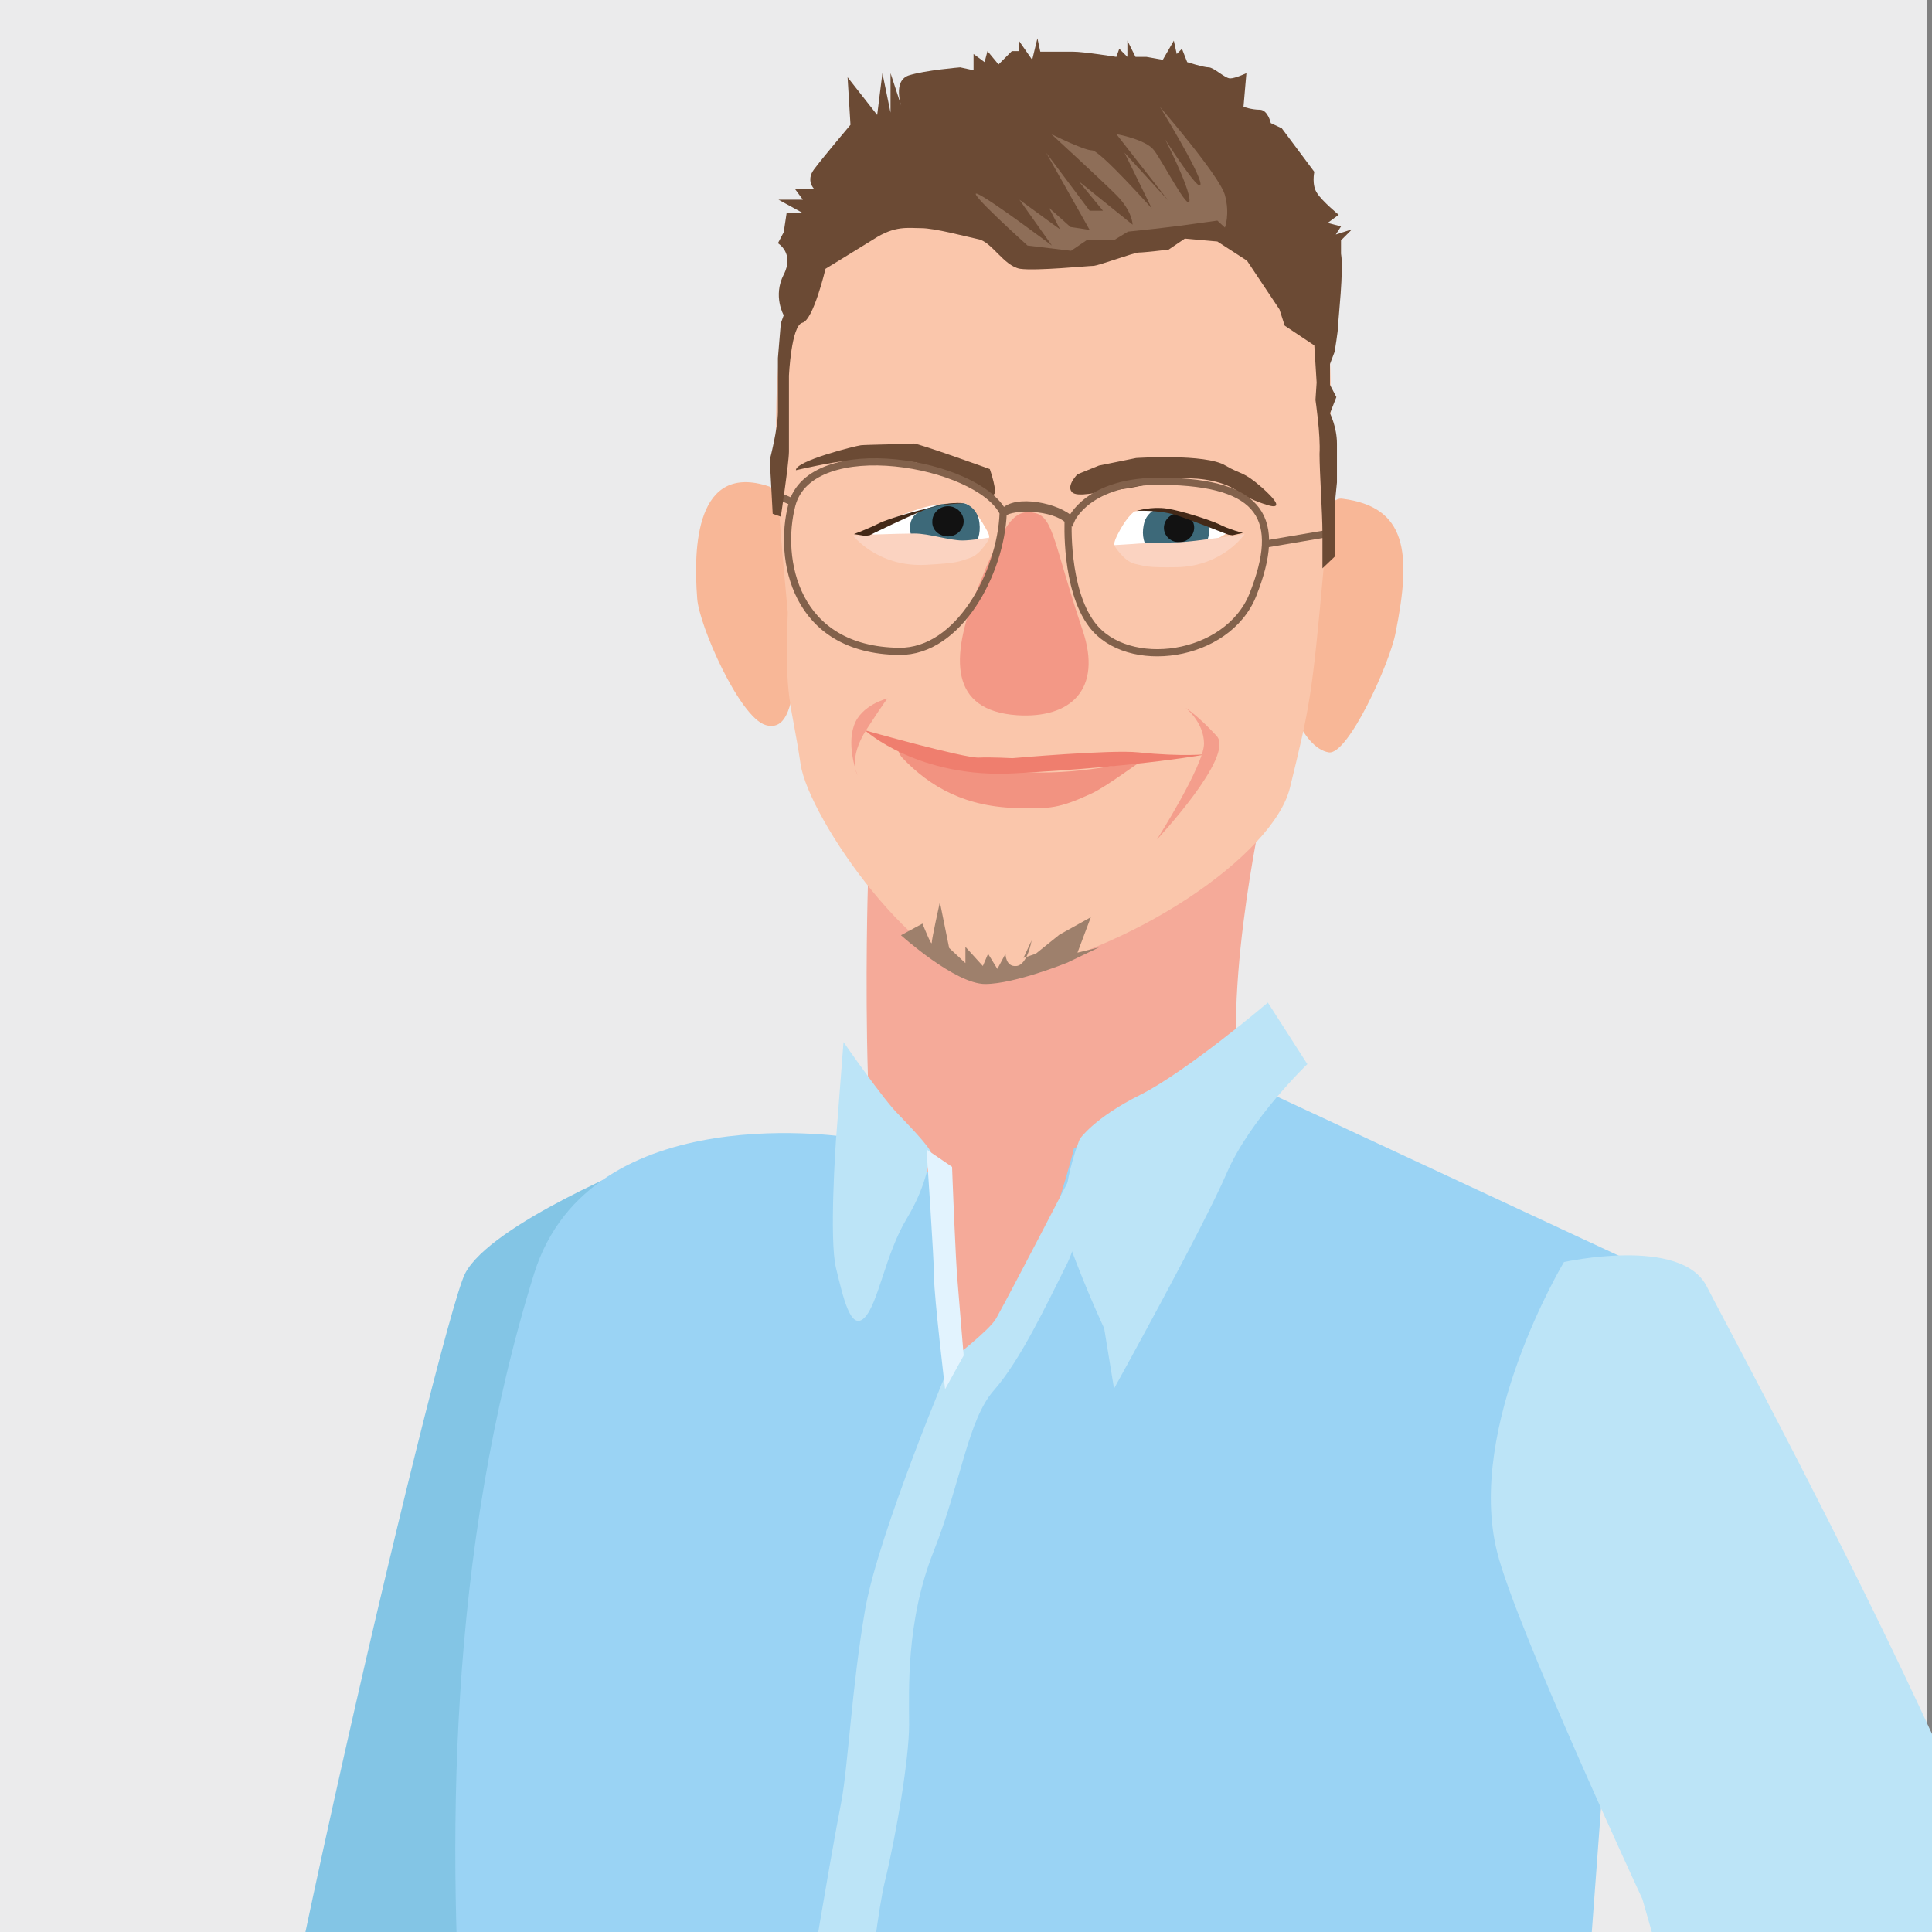
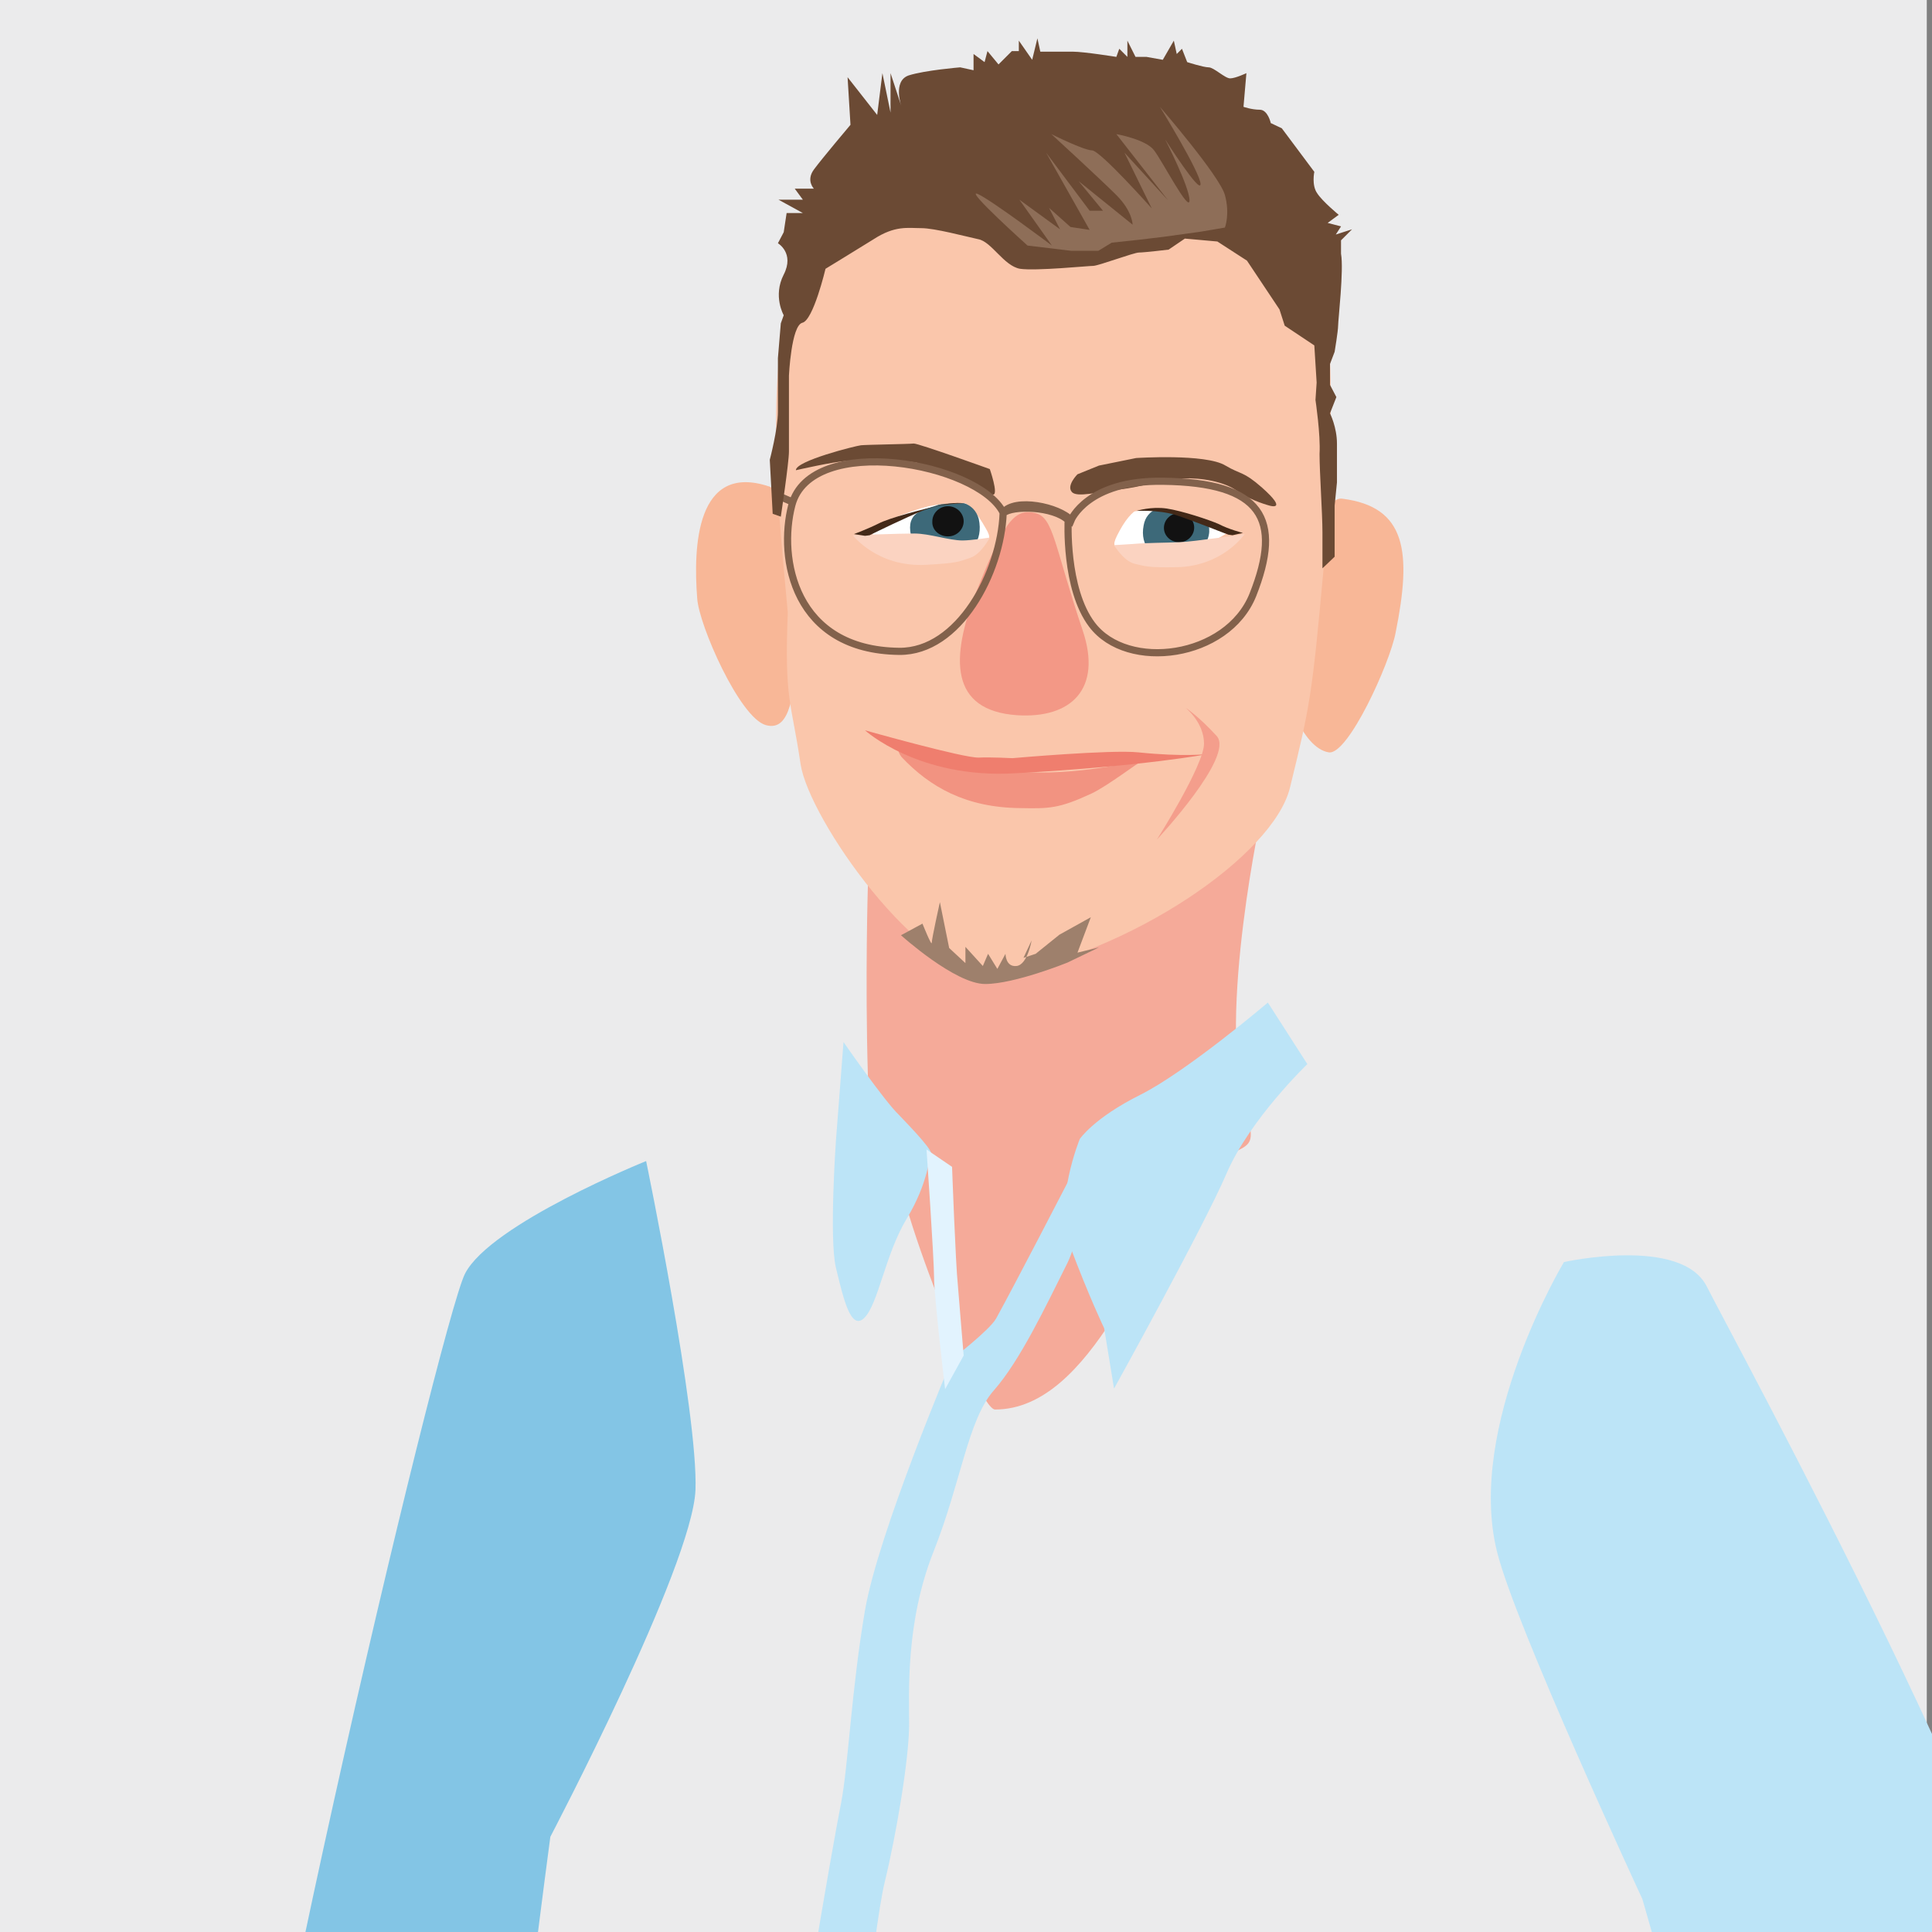
<svg xmlns="http://www.w3.org/2000/svg" xmlns:xlink="http://www.w3.org/1999/xlink" version="1.1" id="Ebene_1" x="0px" y="0px" viewBox="0 0 332.8 332.8" style="enable-background:new 0 0 332.8 332.8;" xml:space="preserve">
  <rect x="0" y="0" width="332.8" height="332.8" fill="#808080" stroke="none" />
  <style type="text/css">
	.st0{fill:#EBEBEC;}
	.st1{clip-path:url(#SVGID_2_);fill:#F5AA99;}
	.st2{clip-path:url(#SVGID_2_);fill:#F8B797;}
	.st3{clip-path:url(#SVGID_2_);fill:#FAC6AB;}
	.st4{clip-path:url(#SVGID_2_);fill:#F39886;}
	.st5{clip-path:url(#SVGID_2_);fill:#F29381;}
	.st6{clip-path:url(#SVGID_2_);fill:#EF7E6E;}
	.st7{fill:none;stroke:#82614B;stroke-width:1.235;stroke-miterlimit:10;}
	.st8{clip-path:url(#SVGID_4_);fill:#83C5E5;}
	.st9{clip-path:url(#SVGID_4_);fill:#6B4A34;}
	.st10{clip-path:url(#SVGID_4_);fill:#9AD3F4;}
	.st11{clip-path:url(#SVGID_4_);fill:#BCE4F7;}
	.st12{clip-path:url(#SVGID_4_);fill:#E2F3FE;}
	.st13{clip-path:url(#SVGID_4_);fill:#9E806C;}
	.st14{clip-path:url(#SVGID_4_);fill:#FFFFFF;}
	.st15{clip-path:url(#SVGID_4_);fill:#3D6979;}
	.st16{clip-path:url(#SVGID_4_);fill:#121212;}
	.st17{clip-path:url(#SVGID_4_);fill:#FAC6AB;}
	.st18{clip-path:url(#SVGID_4_);fill:#FBD3C1;}
	.st19{clip-path:url(#SVGID_4_);fill:#432918;}
	.st20{clip-path:url(#SVGID_6_);fill:none;stroke:#82614B;stroke-width:1.235;stroke-miterlimit:10;}
	.st21{clip-path:url(#SVGID_6_);fill:#6B4A34;}
	.st22{clip-path:url(#SVGID_6_);fill:#8E6E58;}
	.st23{clip-path:url(#SVGID_6_);fill:#F49E8C;}
</style>
  <rect x="-1.1" y="-0.1" class="st0" width="333" height="333" />
  <g>
    <g>
      <defs>
        <rect id="SVGID_1_" x="39.8" y="6.5" width="311.8" height="516.2" />
      </defs>
      <clipPath id="SVGID_2_">
        <use xlink:href="#SVGID_1_" style="overflow:visible;" />
      </clipPath>
      <path class="st1" d="M217.5,139.2c0,0-7.9,35.9-3,51.8c3,9.6-1.3,4-9.1,13.4c-8.1,9.7-17.3,38.4-34,38.4c-3.1,0-19.5-41.4-17-46.3    c2.4-4.8-4.7-2.8-4.9-11.2c-0.5-16.8,0-32.8,0-32.8L217.5,139.2z" />
      <path class="st2" d="M137.7,114.2c-1.3,4.3-1.2,12-5.8,10.7c-4.5-1.3-11.5-17.2-11.8-21.8c-0.7-8.9-0.2-23.5,12.4-19.3    C136.9,85.4,139,109.9,137.7,114.2" />
      <path class="st2" d="M240.4,109c-1,5.3-8.2,21.1-11.5,20.6c-4.6-0.7-8.5-10.6-7.5-17.2c1-6.6,5.2-27.1,9.8-26.5    C242.3,87.3,243.2,95.1,240.4,109" />
      <path class="st3" d="M228,97.9c-2,22.2-2.4,23.9-5.8,37.8c-2.8,11.5-27.2,28.5-51,32.6c-12.9,0-31.9-27.3-33.3-36.7    c-1.6-10.9-2.8-10.8-2.2-26.1C133,75,124.6,13.9,182.5,14C237.4,10.9,229.5,65.9,228,97.9" />
      <path class="st4" d="M175.2,123.2c9.3,0.6,14.7-4.5,11.3-14.6c-4.9-14.6-5-19.4-8.1-20.2c-3.9-1-5.6,2-10.3,13.7    C163.7,113.4,163.6,122.4,175.2,123.2" />
      <path class="st5" d="M154.9,128.8c9.3,1,14.1,3.6,20.2,4.1c10.9,0.9,20-2,21.2-1.5c0.2-0.4-5.5,4-8.3,5.3    c-5.6,2.6-7.3,2.6-12.3,2.5c-9.3-0.1-15.5-3.6-20.4-8.8C154.4,129.2,154.9,128.8,154.9,128.8" />
      <path class="st6" d="M149,125.8c0,0,17,4.8,19.6,4.7c2-0.1,5.8,0.1,5.8,0.1s17-1.5,21.7-1c7.7,0.8,11.9,0.3,11.9,0.3    s-10.9,2.1-33.1,3.3C158.2,134.2,149,125.8,149,125.8" />
    </g>
-     <line class="st7" x1="217.5" y1="93.8" x2="228.7" y2="91.9" />
    <g>
      <defs>
        <rect id="SVGID_3_" x="39.8" y="6.5" width="311.8" height="516.2" />
      </defs>
      <clipPath id="SVGID_4_">
        <use xlink:href="#SVGID_3_" style="overflow:visible;" />
      </clipPath>
      <path class="st8" d="M111.3,200c0,0-26.8,10.8-31.2,19.4c-4.4,8.7-42.3,169.4-40.2,190.8c2.8,29.2,9,99.2,9,99.2l48.6-6.9    c0,0-9-106.2-9-130.4c0-8.6,6.3-55.7,6.3-55.7s24.4-46.5,25-59.7C120.3,243.5,111.3,200,111.3,200" />
      <path class="st9" d="M185.6,81.7l3.7-1.5l6.4-1.3c0,0,12-0.8,15.4,1.3c2.7,1.6,3,0.9,6.3,3.8c4.6,4.1,1.3,3.1,1.3,3.1    s-3.1-0.8-5.4-2.4c-2.4-1.8-6.4-2.4-9.5-2.3c-3.3,0.1-7.1,1.5-10.9,1.9c-3.6,0.4-7.5,1.5-8.3,0.4    C183.7,83.6,185.6,81.7,185.6,81.7" />
-       <path class="st10" d="M264.7,460.9l18-242.8l-71.5-33.3L185,197.8c0,0-8.3,34.1-19.1,35c-1.9,0-2.5-29.3-2.5-29.3l-16.5-7.5    c0,0-45.2-7.6-54.9,23.4c-29.8,95.7-0.9,204.8-3.1,220.5" />
      <path class="st11" d="M160.2,198.9c0,0-0.3,4.9-4,11c-3.7,6.1-4.9,14.7-7.3,17.1c-2.4,2.4-3.7-3.7-4.9-8.6c-1.2-4.9,0-22,0-22    l1.3-16.9c0,0,7,10.1,9.5,12.5C157.2,194.5,161.4,198.9,160.2,198.9" />
      <path class="st11" d="M218.4,172.7c0,0-14,11.9-22,15.9c-8,4-10.4,7.6-10.4,7.6s-4.5,10.9-1.7,18.4c3.3,8.8,5.9,14.2,5.9,14.2    l1.7,10.4c0,0,15.4-27.8,19.4-37.1c4-9.3,13.9-18.8,13.9-18.8L218.4,172.7z" />
      <path class="st11" d="M184,203.5c0,0-9.2,17.8-12.4,23.6c-1.1,2-7.6,7-7.6,7s-12.7,29.9-15,43.3s-2.9,26.8-4.1,33.1    c-1.3,6.4-9.6,53.5-8.9,59.9c0.6,6.4-1.2,75.8-1.2,75.8l13.4,0.8c0,0,0.3-65.7-0.7-71.5c-1-5.7,2.9-43.1,4.9-51.3    s4.2-21.3,4.2-27.1c0-5.7-0.6-17.7,4.2-29.8c4.8-12.1,5.9-22.7,10.4-27.8c4.5-5.1,8.9-14.4,12.7-22    C187.5,209.9,184,203.5,184,203.5" />
      <path class="st12" d="M164,201c0,0,0.6,16.6,1,20.4c0.3,3.8,1,12.1,1,12.1l-3.2,5.8c0,0-1.9-16-1.9-19.2c0-3.2-1.3-22.1-1.3-22.1    L164,201z" />
      <path class="st11" d="M269.4,217.4c0,0,20.2-4.5,24.6,4.2c4.4,8.7,59.7,110.3,57.6,131.7c-2.8,29.2-81.2,169.4-81.2,169.4    l-31.9-52c0,0,55.5-72.9,55.5-97.1c0-8.6-11.1-46.5-11.1-46.5s-21.8-46.9-25-59.7C252.4,245.7,269.4,217.4,269.4,217.4" />
      <path class="st9" d="M170.5,80.8c0,0-12.2-4.4-13.1-4.4c-0.9,0.1-8.2,0.2-9.1,0.3c-0.9,0.1-11.3,2.7-11.2,4.3c0,0,6.5-1.5,8.8-1.6    c2.3-0.2,11,0,12,0.3c1,0.3,4.6,2.3,6.2,2.2c1.6-0.1,6.1,3.4,7,3.3C172,85.1,170.5,80.8,170.5,80.8" />
      <path class="st13" d="M155.2,161.1c0,0,9.3,8.4,14.5,8.4c5.1,0,14.2-3.7,14.2-3.7l5.4-2.6l-3.7,0.9l2.3-6.1l-5.4,3l-4.1,3.3    l-2.1,0.7l1.4-3c0,0-0.7,4.2-2.6,4.4c-1.9,0.2-1.9-2.1-1.9-2.1l-1.4,2.6l-1.6-2.6l-0.9,2.1l-3-3.3v2.8l-2.8-2.6l-1.6-7.9    c0,0-1.4,6.3-1.4,7c0,0.7-1.6-3.3-1.6-3.3L155.2,161.1z" />
      <path class="st14" d="M200.9,87.1c8.9,1.1,10.5,4.6,10.5,4.6c-0.7,1-8.4,4.1-11.8,3.2c-5.6-1.4-8.9,0.9-7.2-2.6    C195.1,86.9,197.2,86.7,200.9,87.1" />
      <path class="st15" d="M202.5,96.6c4.1,0,5.7-3.2,5.8-5c0.1-3.4-2.8-3.4-5-4c-2.9-0.8-5.8,0-6.3,2.9    C196.3,94,198.6,96.7,202.5,96.6" />
      <path class="st16" d="M203.3,93.4c-1.4,0.1-2.7-0.9-2.8-2.3c-0.1-1.4,1-2.6,2.4-2.7c1.4-0.1,2.7,0.9,2.8,2.3    C205.8,92.1,204.7,93.3,203.3,93.4" />
      <path class="st17" d="M211.4,90.9c0,0-6.4-2.5-9.6-2.9c-3.2-0.4-6.5,0.1-6.5,0.1l-2,1.4c0,0,0.3-4,8.6-3.6    c8.3,0.4,10.3,3.9,10.3,3.9L211.4,90.9z" />
      <path class="st18" d="M191.9,93.9c0,0,1.9-0.1,3.3-0.2c2.2-0.2,5.5-0.2,8-0.3s11.2-1.4,11.2-1.4s-3.7,5.5-11.6,5.7    c-5.5,0.1-5.5-0.2-7.4-0.6C193.5,96.6,191.9,93.9,191.9,93.9" />
      <path class="st19" d="M195.8,88c0,0,3.7-0.2,6.7,0.7c3,1,8.3,3.1,8.3,3.1l0.8,0.3l0.7,0.1l1.8-0.4c0,0-2.4-0.6-4.1-1.5    c-1.8-0.8-6.4-2.3-9-2.7C198.3,87.2,195.8,88,195.8,88" />
      <path class="st14" d="M160.6,86.2c-9.2,1.8-10.6,5.6-10.6,5.6c0.8,1,9,3.6,12.5,2.5c5.7-1.9,9.4,0.2,7.3-3.3    C166.7,85.5,164.5,85.4,160.6,86.2" />
      <path class="st15" d="M163.2,96.3c-4.3,0.3-6.2-2.9-6.4-4.8c-0.4-3.6,2.7-3.7,5-4.6c3-1.1,6-0.4,6.8,2.5    C169.4,93.1,167.3,96.1,163.2,96.3" />
      <path class="st16" d="M163.3,92.4c1.5,0,2.7-1.2,2.7-2.6c0-1.4-1.2-2.6-2.7-2.6s-2.7,1.2-2.7,2.6    C160.5,91.3,161.8,92.4,163.3,92.4" />
      <path class="st17" d="M149.9,90.9c0,0,6.9-3,10.1-3.7c3.3-0.7,6.4-0.5,6.4-0.5l2.2,1.4c0,0-0.6-4.1-9.2-3.1    c-8.6,1-10.5,4.9-10.5,4.9L149.9,90.9z" />
      <path class="st18" d="M170.5,92.6c0,0-3.2,0.5-4.7,0.5c-2.3,0-5.7-1.2-8.3-1.2c-2.6,0-10.6,0.3-10.6,0.3s4.2,5.5,12.5,5.1    c5.8-0.3,5.8-0.6,7.7-1.2C169,95.5,170.5,92.6,170.5,92.6" />
      <path class="st19" d="M166,86.7c0,0-3.9,0-6.9,1.2c-3,1.2-8.5,3.9-8.5,3.9l-0.8,0.4l-0.8,0.1l-1.9-0.3c0,0,2.4-0.9,4.2-1.8    c1.9-1,7.7-2.5,10.4-3.1C164.5,86.4,166,86.7,166,86.7" />
    </g>
    <line class="st7" x1="136.8" y1="86.6" x2="133.6" y2="85.2" />
    <g>
      <defs>
        <rect id="SVGID_5_" x="39.8" y="6.5" width="311.8" height="516.2" />
      </defs>
      <clipPath id="SVGID_6_">
        <use xlink:href="#SVGID_5_" style="overflow:visible;" />
      </clipPath>
      <path class="st20" d="M136.4,87c3.3-12.5,32.1-7.3,36.4,1.3c2-2.6,9.6-1,11.7,1.3c0,0,2.8-6.9,15.8-6.7    c17.1,0.2,20.7,6.5,15.5,19.6c-4.4,10.9-21.6,13.2-27.7,5.1c-4.7-6.2-4.1-18-4.1-18c-2.5-2.4-9.6-2.6-11.2-1.2    c-0.4,10.2-7.6,23.9-17.9,23.8C136.8,112,134,96.2,136.4,87z" />
      <path class="st21" d="M226.6,68.9l0.2-3l-0.4-6.4l-5.1-3.4l-0.9-2.8l-5.6-8.4l-5.1-3.3l-5.6-0.5l-2.8,1.9c0,0-4.2,0.5-5.1,0.5    c-0.9,0-7,2.3-7.9,2.3c-0.9,0-9.8,0.9-12.6,0.5c-2.8-0.5-4.9-4.7-7.2-5.1c-2.3-0.5-7.5-1.9-9.8-1.9c-2.3,0-4.5-0.5-8.2,1.9    c-3.7,2.3-8.3,5.1-8.3,5.1s-2.1,8.9-4,9.3c-1.9,0.5-2.3,9.1-2.3,9.1v13.1c0,1.9-1.4,11.2-1.4,11.2l-1.4-0.5l-0.5-9.3    c0,0,1.4-5.3,1.4-8.3v-9.2l0.5-6l0.5-1.4c0,0-1.9-3.3,0-7c1.9-3.7-1-5.4-1-5.4l1-1.9l0.5-3.3h2.8l-4.2-2.3h4.2l-1.4-1.9h3.3    c0,0-1.4-1.4,0-3.3c1.4-1.9,6.3-7.7,6.3-7.7l-0.5-8.2l5.1,6.5l0.9-7.2l1.4,6.8v-6.8l1.9,5.8c0,0-1.6-4.4,1.2-5.4    c2.8-0.9,8.9-1.4,8.9-1.4l2.3,0.5V9.3l1.9,1.4l0.5-1.9l1.9,2.3l2.3-2.3h1.2V7l2.3,3.3l0.9-3.7l0.5,2.3h5.6c1.9,0,7.5,0.9,7.5,0.9    l0.5-1.4l1.4,1.4V7l1.4,2.8h1.9l2.8,0.5l1.9-3.3l0.5,2.3l0.9-0.9l0.9,2.3c0,0,2.8,0.9,3.7,0.9c0.9,0,2.8,1.9,3.7,1.9    c0.9,0,2.8-0.9,2.8-0.9l-0.5,5.8c0,0,1.4,0.5,2.8,0.5c1.4,0,1.9,2.3,1.9,2.3l1.9,0.9l5.6,7.5c0,0-0.5,2.3,0.5,3.7    c0.9,1.4,3.7,3.7,3.7,3.7l-1.9,1.4L231,39l-0.9,1.4l2.8-0.9l-1.9,1.9v2.3c0.5,2.8-0.5,11.4-0.5,12.4c0,0.9-0.6,4.5-0.6,4.5    l-0.8,2.1v1.9v1.7l1.1,2.1l-1.1,2.8c0,0,1.2,2.4,1.2,5.2v6.7l-0.4,4v8.8l-2.1,2v-6.2c0-3.3-0.5-10.3-0.5-13.5    C227.5,74.9,226.6,68.9,226.6,68.9" />
-       <path class="st22" d="M211,39.2c0,0,0.9-2.3,0-5.6c-0.9-3.3-11.2-15.2-11.2-15.2s7,11.4,7,13.3s-6.1-7.7-6.1-7.7s4.2,8.2,4.2,10.5    c0,2.3-4.7-6.8-6.1-8.6c-1.4-1.9-6.5-2.8-6.5-2.8l8.9,11.4l-7.5-8.2l4.7,9.6c0,0-8.9-10-10.3-10s-7-2.8-7-2.8s8.4,7.7,11.2,10.5    c2.8,2.8,2.8,5.1,2.8,5.1l-9.3-7.5l4.2,5.1h-2.3l-7.5-10l7.5,13.3l-3.3-0.5l-3.7-3.3l1.9,3.7l-7-5.1l5.6,7.9    c0,0-10.5-7.9-12.8-8.9c-2.3-0.9,8.6,8.9,8.6,8.9l7.5,0.9l2.8-1.9h4.7l2.3-1.4l4.7-0.5l4.2-0.5l6.5-0.9L211,39.2z" />
-       <path class="st23" d="M152.9,120.3c0,0-0.3,0.2-3.6,5.3c-3.3,5.1-1.6,7.9-1.6,7.9s-1.9-4.8-0.6-8.5    C148.3,121.4,152.9,120.3,152.9,120.3" />
+       <path class="st22" d="M211,39.2c0,0,0.9-2.3,0-5.6c-0.9-3.3-11.2-15.2-11.2-15.2s7,11.4,7,13.3s-6.1-7.7-6.1-7.7s4.2,8.2,4.2,10.5    c0,2.3-4.7-6.8-6.1-8.6c-1.4-1.9-6.5-2.8-6.5-2.8l8.9,11.4l-7.5-8.2l4.7,9.6c0,0-8.9-10-10.3-10s-7-2.8-7-2.8s8.4,7.7,11.2,10.5    c2.8,2.8,2.8,5.1,2.8,5.1l-9.3-7.5l4.2,5.1h-2.3l-7.5-10l7.5,13.3l-3.3-0.5l-3.7-3.3l1.9,3.7l-7-5.1l5.6,7.9    c0,0-10.5-7.9-12.8-8.9c-2.3-0.9,8.6,8.9,8.6,8.9l7.5,0.9h4.7l2.3-1.4l4.7-0.5l4.2-0.5l6.5-0.9L211,39.2z" />
      <path class="st23" d="M204.2,121.9c0,0,3.2,2.5,3.2,6.2c0,3.7-8.1,16.5-8.1,16.5s13.4-14.3,10.3-17.8    C206.4,123.3,204.2,121.9,204.2,121.9" />
    </g>
  </g>
</svg>